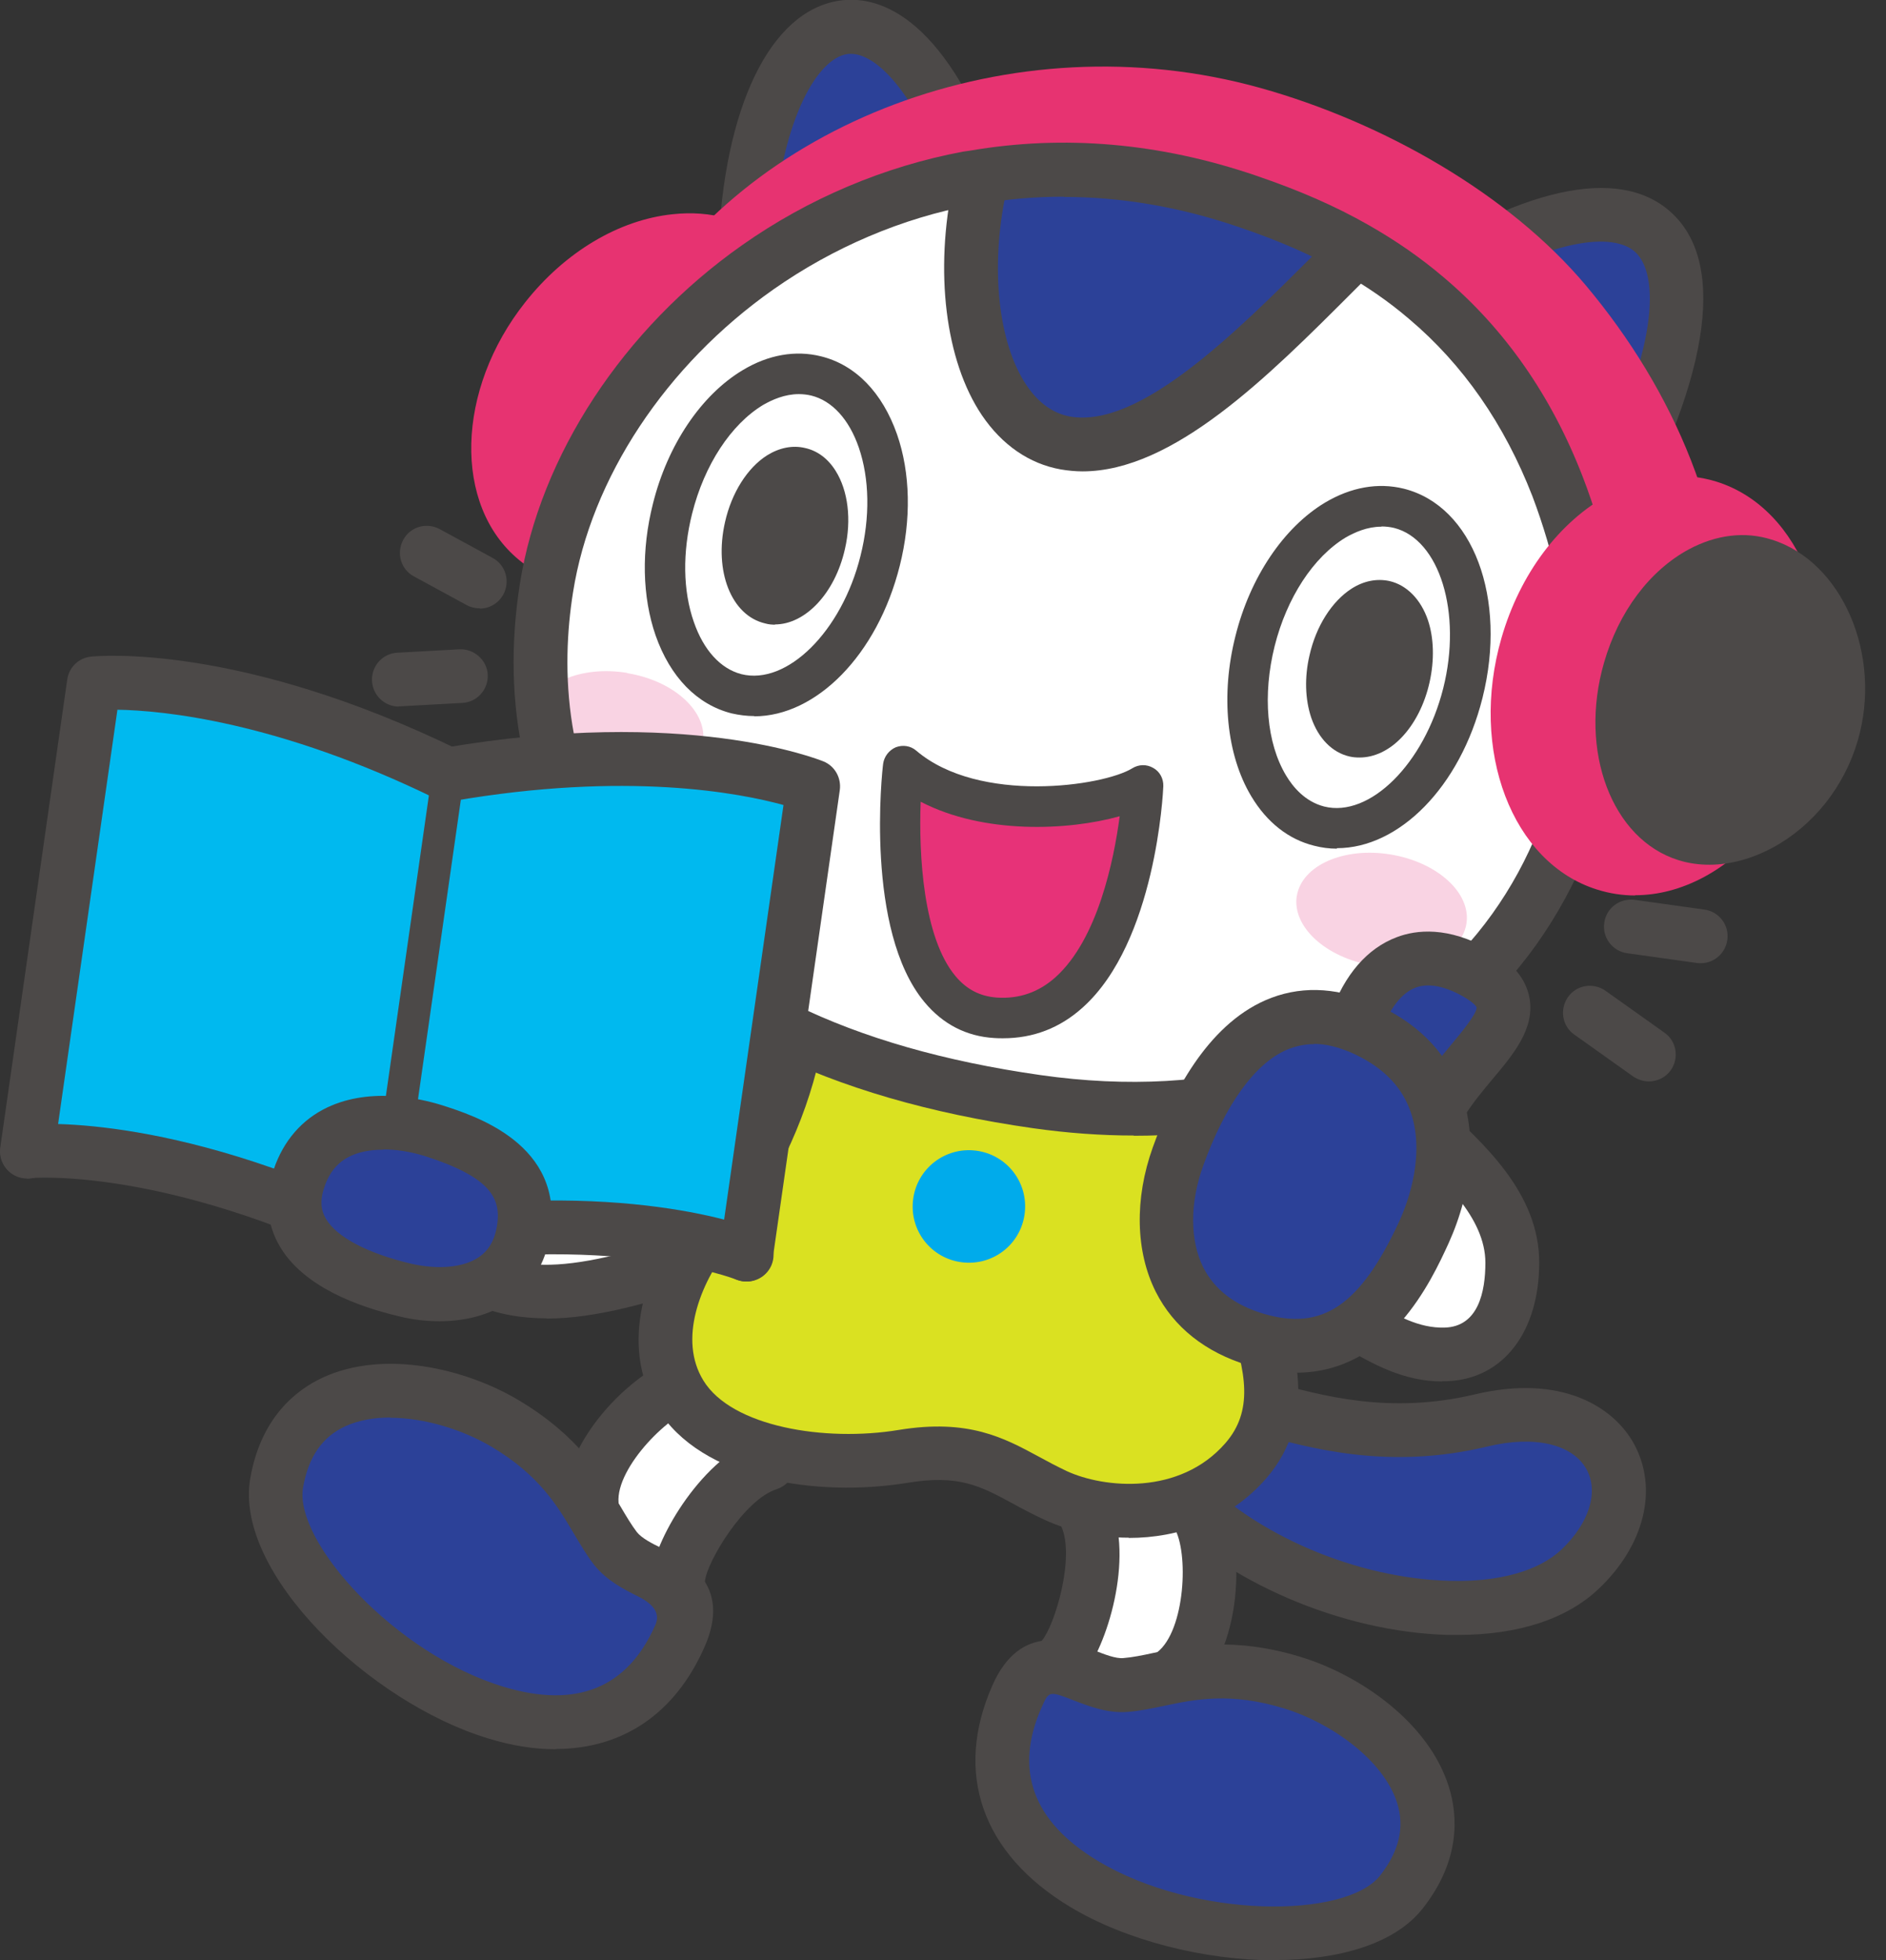
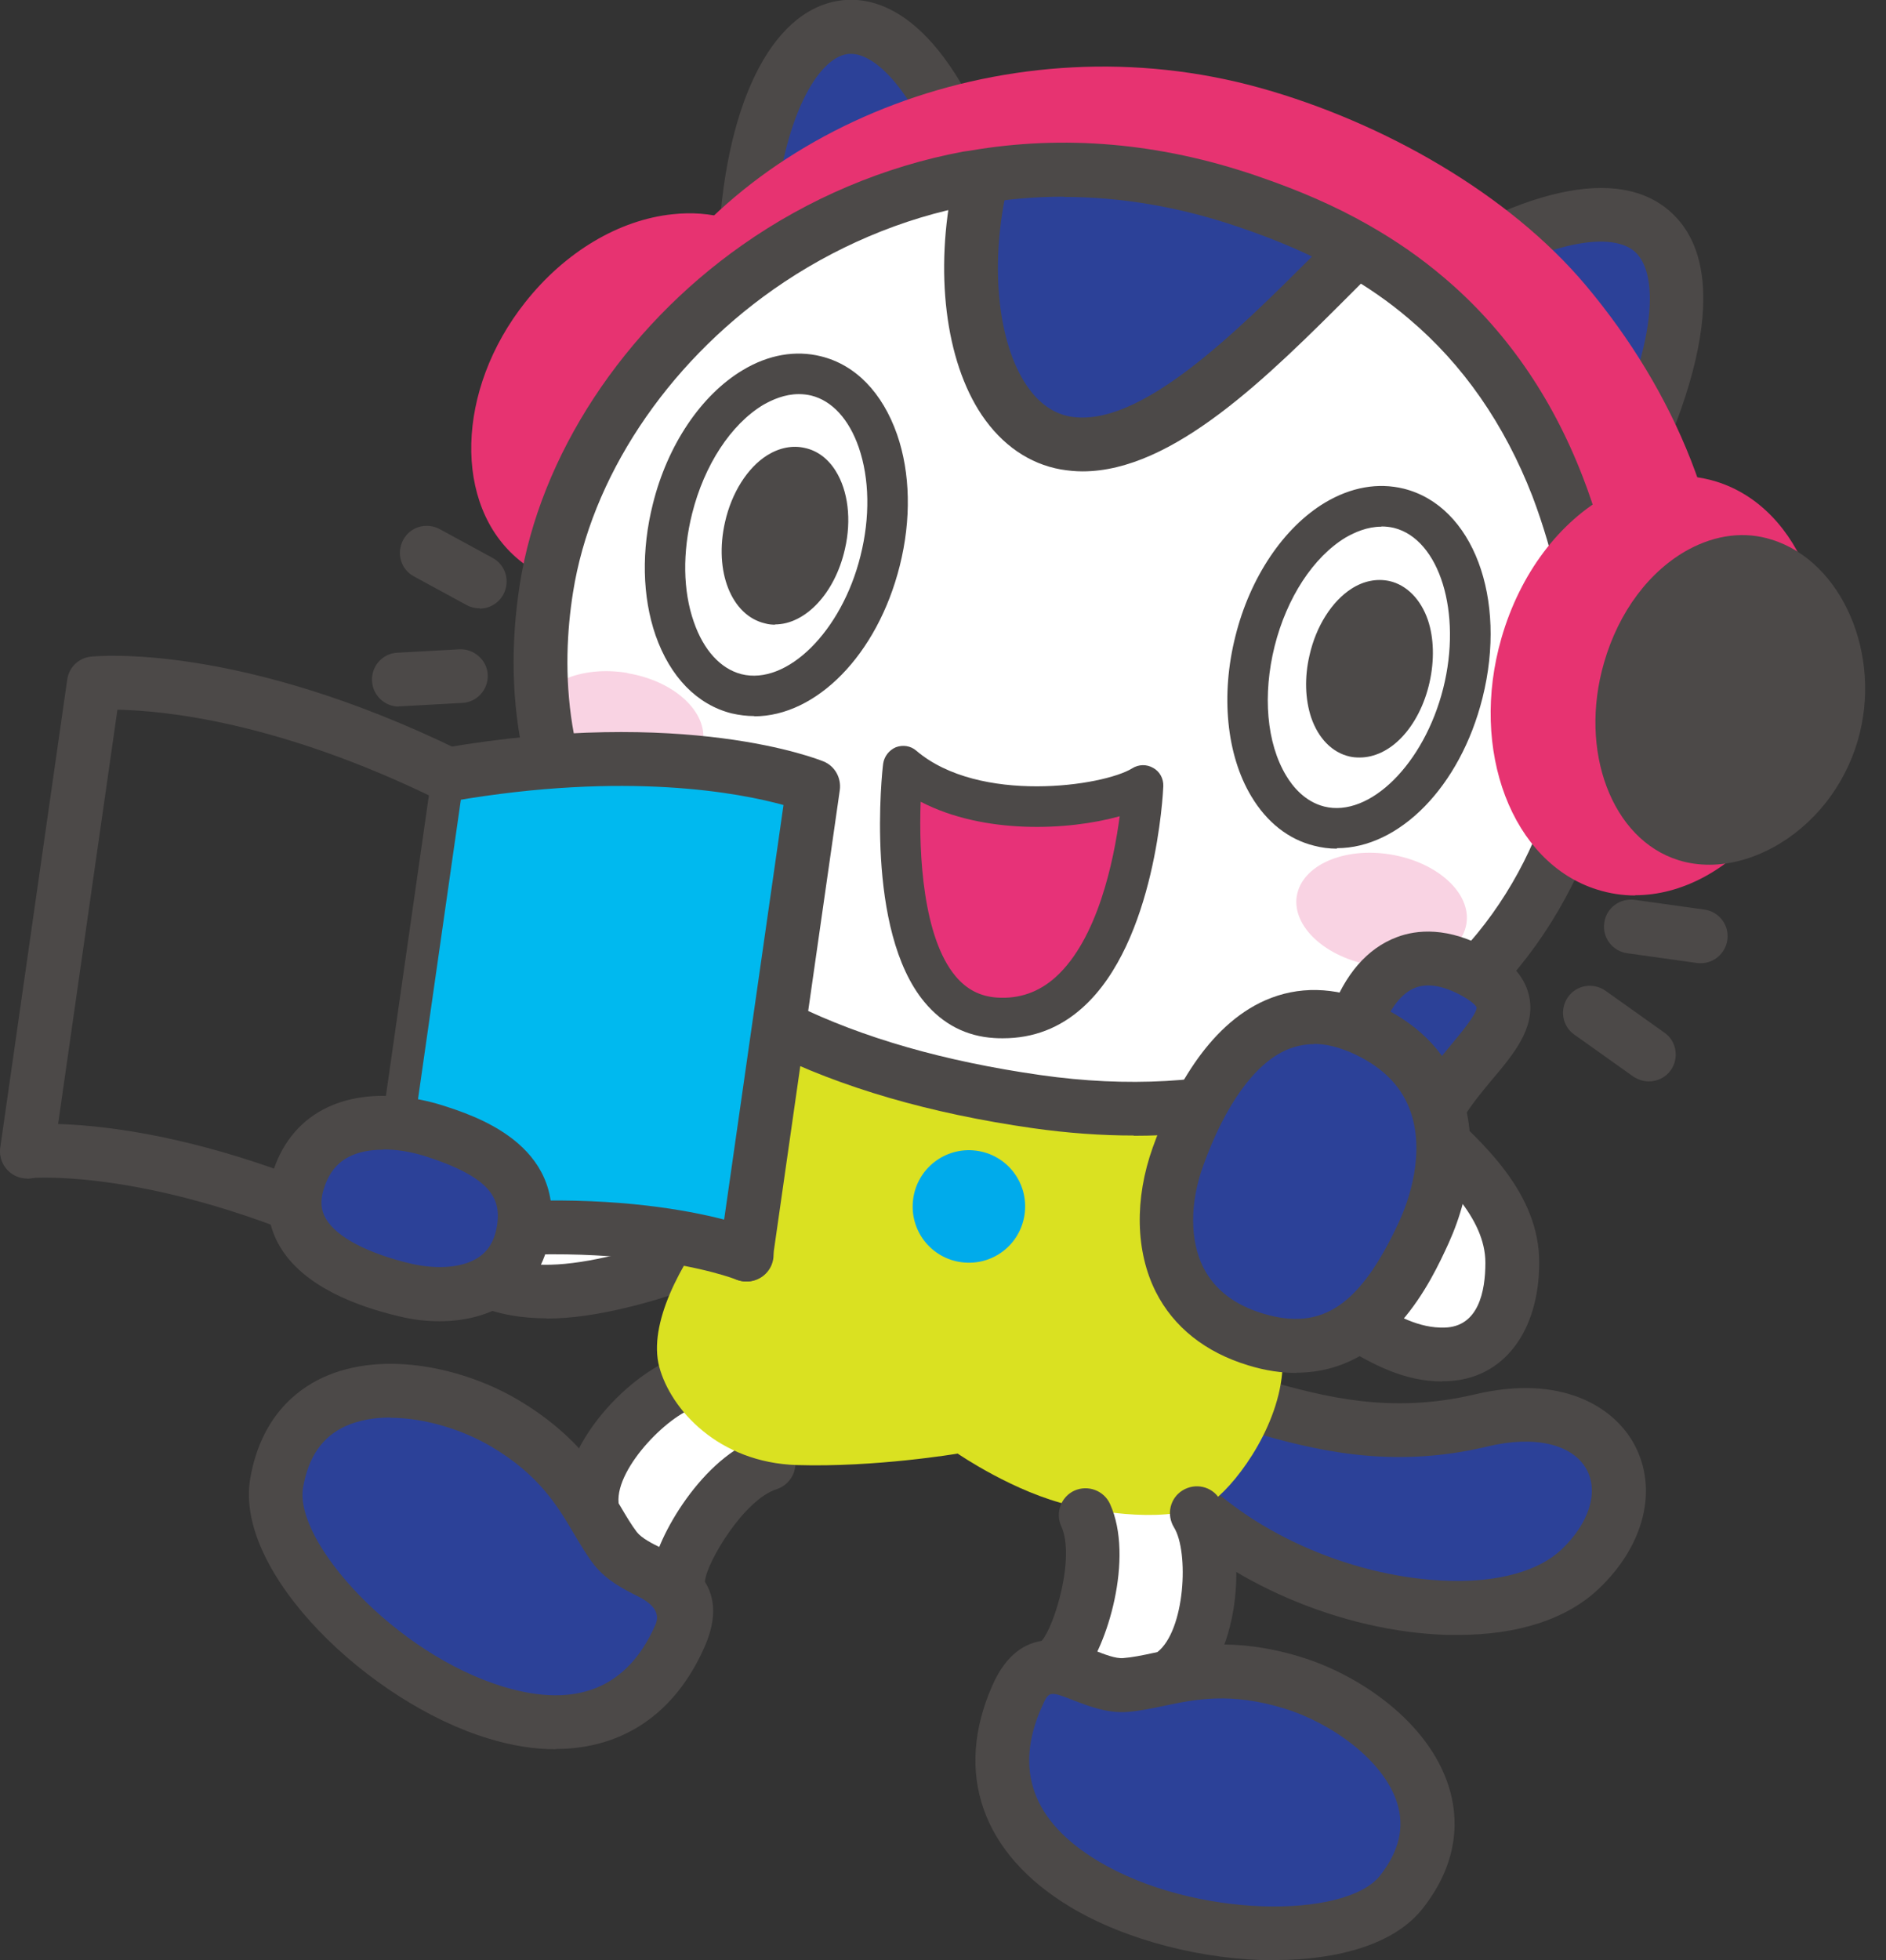
<svg xmlns="http://www.w3.org/2000/svg" width="77" height="80" viewBox="0 0 77 80" fill="none">
  <rect x="0" y="0" width="77" height="80" fill="#333333" stroke="none" />
  <g clip-path="url(#clip0_1_25441)">
    <path d="M17.407 47.873C17.148 48.3 17.029 48.808 17.068 49.295C17.178 50.598 18.729 51.742 19.853 52.239C21.455 52.945 23.315 52.746 25.026 52.368C27.244 51.871 29.452 51.056 31.153 49.554C32.853 48.052 33.977 45.754 33.639 43.506C33.48 42.442 32.505 41.616 31.491 41.378C30.645 41.179 29.71 41.368 29.014 41.885C27.86 42.73 27.453 44.103 26.289 44.958C25.065 45.864 23.583 46.42 22.061 46.52C20.629 46.609 19.008 46.371 17.914 47.306C17.725 47.465 17.556 47.664 17.426 47.883L17.407 47.873Z" fill="white" />
    <path d="M22.32 53.801C21.365 53.801 20.361 53.661 19.406 53.244C18.212 52.717 16.133 51.314 15.964 49.395C15.905 48.678 16.074 47.942 16.452 47.306C16.651 46.977 16.889 46.689 17.168 46.46C18.322 45.475 19.764 45.466 21.037 45.446C21.345 45.446 21.654 45.446 21.952 45.416C23.245 45.336 24.538 44.859 25.602 44.073C26.04 43.745 26.358 43.297 26.726 42.78C27.144 42.193 27.612 41.527 28.338 41C29.293 40.293 30.566 40.035 31.72 40.313C33.261 40.681 34.495 41.925 34.703 43.347C35.072 45.804 33.987 48.499 31.859 50.379C30.247 51.812 28.079 52.806 25.244 53.443C24.429 53.622 23.394 53.811 22.31 53.811L22.32 53.801ZM18.341 48.44C18.202 48.678 18.133 48.947 18.162 49.206C18.222 49.912 19.316 50.807 20.291 51.235C21.395 51.722 22.778 51.742 24.777 51.294C27.244 50.747 29.084 49.902 30.417 48.728C31.988 47.336 32.804 45.396 32.545 43.675C32.465 43.138 31.899 42.611 31.232 42.452C30.695 42.322 30.098 42.452 29.661 42.77C29.233 43.088 28.915 43.536 28.547 44.053C28.129 44.64 27.661 45.306 26.935 45.844C25.533 46.878 23.832 47.505 22.121 47.614C21.783 47.634 21.435 47.644 21.087 47.644C20.092 47.654 19.157 47.664 18.61 48.131C18.511 48.211 18.431 48.32 18.351 48.44H18.341Z" fill="#4C4948" />
    <path d="M31.55 59.261C29.641 60.704 27.403 63.061 26.766 66.264C26.766 66.264 24.389 65.279 23.583 64.294C22.778 63.31 22.41 61.718 22.41 61.718C22.41 61.718 24.13 59.968 25.204 58.714C26.279 57.461 27.681 55.81 29.382 55.313C31.083 54.815 30.794 54.795 30.794 54.795L33.331 58.316L31.55 59.261Z" fill="white" />
    <path d="M27.771 66.761C28.865 64.294 26.159 64.503 25.135 63.19C24.12 61.877 23.613 59.858 20.619 58.078C17.625 56.297 12.135 55.631 11.299 60.525C10.464 65.418 23.842 75.673 27.771 66.761Z" fill="#2C4198" />
    <path d="M22.688 71.386C21.823 71.386 20.908 71.247 19.943 70.949C15.109 69.496 9.559 64.205 10.215 60.346C10.643 57.869 12.065 56.735 13.179 56.218C15.686 55.064 19.008 55.85 21.176 57.143C23.633 58.605 24.618 60.266 25.334 61.48C25.573 61.887 25.782 62.236 26 62.524C26.199 62.773 26.617 62.991 27.035 63.19C27.97 63.658 29.909 64.623 28.765 67.209C27.562 69.944 25.413 71.376 22.678 71.376L22.688 71.386ZM15.934 57.849C15.268 57.849 14.641 57.959 14.094 58.207C13.149 58.645 12.592 59.46 12.373 60.704C11.996 62.932 16.163 67.517 20.57 68.84C23.544 69.735 25.622 68.89 26.756 66.314C26.955 65.869 26.72 65.481 26.05 65.15C25.473 64.861 24.767 64.503 24.26 63.867C23.951 63.469 23.703 63.041 23.434 62.593C22.768 61.47 22.022 60.196 20.052 59.033C18.908 58.356 17.347 57.859 15.934 57.859V57.849Z" fill="#4C4948" />
    <path d="M27.681 65.468C27.681 65.468 27.592 65.468 27.552 65.468C26.945 65.398 26.517 64.851 26.597 64.245C26.776 62.723 28.736 59.411 31.043 58.675C31.62 58.486 32.237 58.814 32.426 59.391C32.605 59.968 32.286 60.584 31.71 60.773C30.387 61.191 28.875 63.718 28.785 64.503C28.716 65.06 28.248 65.468 27.691 65.468H27.681Z" fill="#4C4948" />
    <path d="M24.16 62.514C23.593 62.514 23.116 62.076 23.066 61.499C22.857 58.784 26.1 55.611 28.169 55.233C28.775 55.124 29.332 55.522 29.442 56.118C29.551 56.715 29.153 57.282 28.556 57.392C27.413 57.6 25.135 59.878 25.254 61.32C25.304 61.927 24.846 62.454 24.25 62.504C24.22 62.504 24.19 62.504 24.16 62.504V62.514Z" fill="#4C4948" />
    <path d="M48.032 60.863C46.44 59.172 46.928 56.715 49.206 56.914C51.473 57.113 55.203 59.222 60.455 57.968C65.707 56.715 67.786 60.922 64.493 64.046C61.201 67.169 52.339 65.428 48.032 60.863Z" fill="#2C4198" />
    <path d="M59.51 66.721C59.381 66.721 59.242 66.721 59.112 66.721C54.776 66.602 50.011 64.553 47.246 61.619C46.062 60.356 45.694 58.655 46.321 57.362C46.848 56.278 47.962 55.711 49.315 55.82C50.061 55.89 50.867 56.108 51.812 56.367C54.01 56.974 56.735 57.73 60.216 56.904C63.737 56.069 65.886 57.401 66.721 58.943C67.706 60.763 67.139 63.071 65.269 64.841C63.966 66.075 61.987 66.721 59.52 66.721H59.51ZM48.837 60.107C51.235 62.643 55.382 64.414 59.172 64.513C61.181 64.573 62.822 64.115 63.747 63.24C64.871 62.176 65.279 60.903 64.782 59.978C64.215 58.933 62.653 58.565 60.724 59.033C56.695 59.998 53.532 59.122 51.215 58.476C50.379 58.247 49.663 58.048 49.116 57.998C48.688 57.958 48.41 58.068 48.29 58.307C48.101 58.704 48.231 59.441 48.837 60.097V60.107Z" fill="#4C4948" />
    <path d="M44.541 61.38C44.749 63.757 44.511 67 42.571 69.626C42.571 69.626 44.899 70.73 46.172 70.66C47.445 70.591 48.867 69.795 48.867 69.795C48.867 69.795 49.007 67.348 49.215 65.707C49.424 64.066 49.693 61.917 48.927 60.326C48.161 58.734 48.36 58.933 48.36 58.933L44.053 59.421L44.55 61.38H44.541Z" fill="white" />
    <path d="M32.843 42.253C32.237 45.237 30.914 47.564 29.223 49.723C27.761 51.593 26.458 54.039 26.915 55.78C27.383 57.521 29.332 59.689 32.535 59.789C35.738 59.888 39.1 59.321 39.1 59.321C39.1 59.321 41.427 60.922 43.735 61.44C46.042 61.957 48.629 62.066 49.753 61.062C50.877 60.057 52.577 57.521 52.349 55.114C52.12 52.707 49.693 44.133 49.693 44.133C49.693 44.133 42.999 44.968 41.338 44.829C39.677 44.69 32.853 42.253 32.853 42.253H32.843Z" fill="#DAE121" />
    <path d="M41.527 69.218C42.621 66.751 44.282 68.89 45.943 68.76C47.594 68.631 49.424 67.646 52.766 68.671C56.098 69.685 60.276 73.306 57.222 77.215C54.159 81.124 37.578 78.11 41.527 69.218Z" fill="#2C4198" />
    <path d="M52.05 80C49.176 80 45.973 79.194 43.695 77.822C40.085 75.653 38.931 72.351 40.522 68.77C41.666 66.184 43.695 66.97 44.67 67.348C45.098 67.517 45.555 67.696 45.864 67.666C46.232 67.636 46.629 67.557 47.087 67.457C48.469 67.169 50.359 66.781 53.095 67.617C55.512 68.353 58.327 70.282 59.152 72.918C59.52 74.092 59.639 75.912 58.088 77.881C56.944 79.344 54.626 79.99 52.05 79.99V80ZM42.989 69.129C42.77 69.129 42.7 69.288 42.531 69.666C41.388 72.232 42.163 74.34 44.819 75.942C48.758 78.309 54.955 78.319 56.347 76.539C57.123 75.544 57.352 74.579 57.043 73.585C56.486 71.804 54.298 70.292 52.438 69.725C50.24 69.049 48.798 69.347 47.525 69.616C47.007 69.725 46.53 69.825 46.023 69.865C45.217 69.924 44.471 69.636 43.874 69.407C43.417 69.228 43.158 69.129 42.989 69.129Z" fill="#4C4948" />
    <path d="M39.846 46.958C38.593 46.798 37.439 47.684 37.28 48.947C37.12 50.21 38.006 51.354 39.269 51.513C40.532 51.672 41.676 50.787 41.835 49.524C41.994 48.261 41.109 47.117 39.846 46.958Z" fill="#00ABEB" />
-     <path d="M46.072 62.753C44.849 62.753 43.645 62.484 42.631 62.017C42.163 61.798 41.746 61.579 41.348 61.36C40.025 60.644 39.15 60.167 37.041 60.515C33.381 61.111 28.626 60.415 26.836 57.471C25.244 54.865 26.388 51.672 27.989 49.564C29.68 47.326 30.775 45.078 31.322 42.681C31.461 42.094 32.038 41.716 32.635 41.855C33.221 41.994 33.599 42.581 33.46 43.168C32.843 45.873 31.62 48.4 29.74 50.896C28.576 52.428 27.691 54.666 28.716 56.337C29.869 58.227 33.679 58.854 36.693 58.356C39.547 57.889 41 58.685 42.402 59.441C42.76 59.639 43.138 59.838 43.556 60.037C45.068 60.734 48.161 61.042 50.031 58.893C51.155 57.6 50.916 56.049 50.13 53.811C49.285 51.414 49.017 48.738 49.355 46.053C49.434 45.456 49.961 45.018 50.578 45.098C51.185 45.177 51.613 45.724 51.533 46.321C51.245 48.629 51.483 51.026 52.209 53.075C52.796 54.726 53.88 57.809 51.702 60.326C50.21 62.047 48.111 62.763 46.092 62.763L46.072 62.753Z" fill="#4C4948" />
    <path d="M43.357 68.78C43.098 68.78 42.85 68.691 42.641 68.512C42.183 68.114 42.134 67.418 42.531 66.96C43.059 66.353 43.904 63.548 43.327 62.285C43.078 61.738 43.317 61.082 43.864 60.833C44.421 60.584 45.068 60.833 45.316 61.37C46.321 63.568 45.187 67.249 44.182 68.402C43.964 68.651 43.655 68.78 43.357 68.78Z" fill="#4C4948" />
    <path d="M47.913 69.397C47.584 69.397 47.256 69.248 47.047 68.969C46.679 68.492 46.759 67.796 47.246 67.428C48.39 66.542 48.549 63.33 47.932 62.335C47.614 61.818 47.763 61.141 48.281 60.823C48.798 60.505 49.474 60.654 49.792 61.171C50.916 62.962 50.747 67.497 48.589 69.168C48.39 69.327 48.151 69.397 47.922 69.397H47.913Z" fill="#4C4948" />
    <path d="M30.416 10.255C30.804 0.438 36.116 -2.845 39.786 7.241C39.786 7.271 39.806 7.291 39.816 7.321C39.965 7.699 40.065 8.236 40.174 8.624L30.416 10.255Z" fill="#2C4198" />
    <path d="M30.417 11.349C30.148 11.349 29.889 11.249 29.691 11.07C29.442 10.852 29.302 10.533 29.322 10.205C29.551 4.367 31.441 0.467 34.246 0.03C35.688 -0.199 38.473 0.388 40.821 6.853C40.95 7.191 41.039 7.539 41.119 7.868C41.159 8.017 41.199 8.166 41.228 8.295C41.318 8.594 41.268 8.922 41.109 9.191C40.94 9.459 40.671 9.638 40.363 9.688L30.605 11.319C30.546 11.329 30.486 11.339 30.427 11.339L30.417 11.349ZM34.733 2.198C34.684 2.198 34.634 2.198 34.584 2.208C33.371 2.397 31.998 4.794 31.61 8.942L38.801 7.738V7.718C38.801 7.718 38.752 7.609 38.752 7.589C37.3 3.591 35.718 2.198 34.743 2.198H34.733Z" fill="#4C4948" />
    <path d="M57.352 12.135C67.607 5.172 72.082 9.3 65.01 21.852C65.01 21.852 58.505 13.537 57.352 12.135Z" fill="#2C4198" />
    <path d="M65.02 22.947C64.682 22.947 64.364 22.788 64.155 22.529C64.085 22.449 57.64 14.204 56.506 12.841C56.307 12.602 56.218 12.294 56.267 11.986C56.307 11.677 56.486 11.409 56.735 11.23C62.036 7.629 66.124 6.724 68.243 8.683C70.561 10.812 69.755 15.686 65.975 22.39C65.796 22.708 65.468 22.917 65.1 22.947C65.07 22.947 65.04 22.947 65.02 22.947ZM58.973 12.383C60.455 14.243 63.31 17.884 64.851 19.843C67.766 14.223 67.746 11.19 66.761 10.285C65.896 9.489 63.359 9.618 58.973 12.373V12.383Z" fill="#4C4948" />
    <path d="M67.696 28.606C67.696 28.606 67.666 28.606 67.656 28.606C66.741 28.586 65.458 28.218 65.478 27.303C65.587 22.28 64.046 17.705 61.002 14.084C58.287 10.842 53.771 8.196 49.335 7.211C39.418 5.003 32.843 8.146 29.74 13.537C29.283 14.333 28.278 14.601 27.482 14.144C26.686 13.686 25.413 13.706 25.871 12.911C30.377 5.103 41.258 0.746 51.463 3.591C56.476 4.993 61.619 7.917 64.762 11.667C68.323 15.915 70.68 21.266 70.541 27.104C70.521 28.009 68.591 28.606 67.696 28.606Z" fill="#E73371" />
    <path d="M30.54 19.543C32.94 16.379 33.011 12.392 30.7 10.64C28.389 8.888 24.57 10.033 22.17 13.197C19.771 16.362 19.699 20.348 22.01 22.101C24.322 23.853 28.14 22.708 30.54 19.543Z" fill="#E73371" />
    <path d="M24.568 24.021C23.285 24.021 22.121 23.623 21.186 22.847C18.491 20.629 18.61 15.905 21.445 12.334C23.066 10.285 25.264 8.972 27.462 8.743C29.024 8.574 30.426 8.972 31.521 9.877C34.216 12.105 34.097 16.82 31.262 20.39C29.641 22.439 27.442 23.752 25.244 23.981C25.015 24.001 24.787 24.021 24.558 24.021H24.568ZM28.139 10.921C27.98 10.921 27.84 10.921 27.701 10.941C26.11 11.11 24.409 12.145 23.166 13.706C21.107 16.302 20.838 19.714 22.589 21.156C23.384 21.813 24.349 21.872 25.015 21.803C26.607 21.634 28.308 20.599 29.551 19.038C31.61 16.442 31.879 13.03 30.128 11.588C29.491 11.061 28.745 10.921 28.139 10.921Z" fill="#E73371" />
    <path d="M63.598 19.843C64.046 21.017 64.434 22.3 64.742 23.713C67.089 34.534 59.172 47.355 42.332 44.948C25.493 42.541 20.898 32.993 22.32 23.991C23.096 19.107 26.269 14.194 30.944 10.901C33.43 9.151 36.345 7.858 39.537 7.261L40.005 7.629C38.941 12.622 40.313 17.486 43.506 18.053C47.176 18.7 51.593 13.965 55.193 10.384L55.333 10.126C56.307 10.683 57.282 11.339 58.227 12.145C60.306 13.895 62.235 16.342 63.588 19.833L63.598 19.843Z" fill="white" />
    <path d="M52.945 36.553C52.737 37.807 54.119 39.08 56.029 39.398C57.949 39.717 59.659 38.961 59.868 37.707C60.077 36.454 58.694 35.191 56.785 34.873C54.875 34.554 53.154 35.31 52.945 36.563V36.553Z" fill="#F9D3E3" />
    <path d="M25.612 27.462C23.703 27.144 21.982 27.9 21.773 29.153C21.564 30.407 22.947 31.67 24.856 31.988C26.766 32.306 28.487 31.55 28.696 30.307C28.905 29.054 27.522 27.781 25.612 27.472V27.462Z" fill="#F9D3E3" />
    <path d="M30.794 29.223C30.486 29.223 30.178 29.183 29.869 29.113C28.457 28.755 27.363 27.631 26.766 25.931C26.219 24.349 26.179 22.449 26.657 20.559C27.253 18.162 28.626 16.123 30.317 15.109C31.371 14.472 32.485 14.283 33.52 14.542C34.932 14.89 36.026 16.024 36.623 17.725C37.17 19.296 37.21 21.206 36.733 23.096C35.818 26.736 33.321 29.233 30.794 29.233V29.223ZM32.615 16.084C32.038 16.084 31.53 16.312 31.163 16.521C29.84 17.317 28.755 18.978 28.258 20.957C27.86 22.539 27.88 24.11 28.328 25.384C28.726 26.537 29.422 27.293 30.267 27.512C32.127 27.98 34.365 25.771 35.131 22.688C35.529 21.107 35.499 19.535 35.062 18.262C34.664 17.108 33.967 16.352 33.122 16.143C32.953 16.103 32.774 16.084 32.615 16.084Z" fill="#4C4948" />
    <path d="M33.808 22.26C33.45 23.852 32.366 24.966 31.401 24.747C30.427 24.528 29.929 23.056 30.297 21.465C30.655 19.873 31.739 18.759 32.704 18.978C33.669 19.197 34.166 20.659 33.808 22.26Z" fill="#4C4948" />
    <path d="M31.65 25.493C31.521 25.493 31.381 25.483 31.242 25.443C29.86 25.125 29.143 23.315 29.601 21.305C29.869 20.112 30.516 19.087 31.322 18.58C31.819 18.272 32.356 18.162 32.863 18.282C33.371 18.391 33.808 18.719 34.117 19.217C34.624 20.022 34.773 21.216 34.495 22.41C34.087 24.22 32.873 25.483 31.64 25.483L31.65 25.493ZM32.456 19.674C32.336 19.674 32.217 19.714 32.078 19.804C31.6 20.102 31.172 20.818 30.993 21.634C30.715 22.867 31.073 23.951 31.56 24.061C32.048 24.17 32.834 23.345 33.112 22.111C33.291 21.305 33.221 20.47 32.913 19.993C32.804 19.823 32.684 19.714 32.545 19.684C32.515 19.684 32.485 19.674 32.446 19.674H32.456Z" fill="#4C4948" />
    <path d="M54.577 34.634C54.268 34.634 53.96 34.594 53.652 34.514C52.607 34.256 51.722 33.56 51.085 32.495C50.071 30.804 49.832 28.358 50.439 25.96C51.036 23.563 52.408 21.524 54.099 20.51C55.154 19.883 56.258 19.684 57.312 19.943C60.137 20.649 61.549 24.409 60.525 28.487C59.61 32.127 57.113 34.614 54.587 34.614L54.577 34.634ZM56.397 21.494C55.82 21.494 55.313 21.723 54.945 21.932C53.622 22.728 52.538 24.389 52.04 26.368C51.543 28.358 51.712 30.327 52.508 31.65C52.786 32.117 53.284 32.714 54.059 32.913C55.919 33.381 58.147 31.172 58.923 28.089C59.699 25.006 58.774 22.012 56.914 21.544C56.745 21.504 56.566 21.485 56.407 21.485L56.397 21.494Z" fill="#4C4948" />
    <path d="M57.66 27.681C57.302 29.273 56.228 30.387 55.253 30.168C54.278 29.949 53.791 28.477 54.149 26.886C54.507 25.294 55.591 24.18 56.556 24.399C57.531 24.618 58.018 26.09 57.66 27.681Z" fill="#4C4948" />
    <path d="M55.502 30.914C55.362 30.914 55.233 30.904 55.104 30.874C54.388 30.715 53.821 30.128 53.532 29.283C53.284 28.537 53.254 27.641 53.463 26.746C53.731 25.553 54.378 24.538 55.183 24.021C55.681 23.703 56.218 23.603 56.725 23.712C57.431 23.872 58.008 24.459 58.297 25.304C58.545 26.04 58.565 26.945 58.366 27.84C58.167 28.735 57.76 29.541 57.212 30.108C56.705 30.635 56.099 30.914 55.512 30.914H55.502ZM56.317 25.095C56.178 25.095 56.039 25.165 55.939 25.224C55.462 25.523 55.034 26.239 54.855 27.055C54.706 27.691 54.726 28.338 54.885 28.825C55.004 29.193 55.203 29.432 55.422 29.482C55.631 29.531 55.91 29.402 56.178 29.113C56.536 28.745 56.825 28.169 56.964 27.532C57.103 26.895 57.093 26.249 56.934 25.762C56.815 25.393 56.616 25.155 56.407 25.105C56.377 25.105 56.347 25.105 56.317 25.105V25.095Z" fill="#4C4948" />
    <path d="M55.193 10.394C51.583 13.975 47.166 18.719 43.506 18.063C40.313 17.496 38.941 12.632 40.005 7.639L39.538 7.271C39.617 7.261 39.707 7.241 39.786 7.231C43.228 6.634 46.997 6.863 50.926 8.206C52.259 8.663 53.791 9.26 55.343 10.146L55.203 10.404L55.193 10.394Z" fill="#2C4198" />
    <path d="M19.585 24.826C19.406 24.826 19.227 24.787 19.058 24.697L16.899 23.523C16.362 23.235 16.173 22.569 16.462 22.032C16.75 21.494 17.416 21.305 17.953 21.594L20.112 22.768C20.649 23.056 20.838 23.723 20.55 24.26C20.351 24.628 19.973 24.837 19.585 24.837V24.826Z" fill="#4C4948" />
    <path d="M16.282 28.835C15.706 28.835 15.218 28.378 15.188 27.791C15.159 27.184 15.616 26.667 16.223 26.637L18.759 26.498C19.346 26.468 19.883 26.935 19.913 27.532C19.943 28.139 19.475 28.656 18.879 28.686L16.342 28.825C16.342 28.825 16.302 28.825 16.282 28.825V28.835Z" fill="#4C4948" />
    <path d="M69.427 39.309C69.377 39.309 69.327 39.309 69.278 39.299L66.433 38.901C65.836 38.821 65.408 38.264 65.498 37.658C65.578 37.061 66.125 36.643 66.741 36.723L69.586 37.12C70.183 37.2 70.611 37.757 70.521 38.364C70.441 38.911 69.974 39.309 69.437 39.309H69.427Z" fill="#4C4948" />
    <path d="M44.202 19.237C43.904 19.237 43.606 19.207 43.307 19.157C42.024 18.928 40.91 18.162 40.084 16.939C38.593 14.721 38.145 11.07 38.921 7.42C39.05 6.823 39.627 6.455 40.224 6.575C40.821 6.704 41.199 7.281 41.069 7.878C40.423 10.921 40.751 13.995 41.905 15.716C42.392 16.442 42.989 16.869 43.685 16.999C46.53 17.496 50.469 13.557 53.642 10.394L54.408 9.628C54.835 9.201 55.532 9.201 55.959 9.628C56.387 10.056 56.387 10.752 55.959 11.18L55.193 11.946C51.762 15.377 47.903 19.237 44.193 19.237H44.202Z" fill="#4C4948" />
    <path d="M46.291 46.341C44.958 46.341 43.586 46.242 42.173 46.042C33.739 44.839 27.691 41.825 24.18 37.071C21.465 33.391 20.44 28.805 21.226 23.822C22.052 18.59 25.443 13.418 30.297 10.006C32.993 8.106 36.116 6.784 39.329 6.187L39.607 6.147C43.437 5.49 47.355 5.829 51.264 7.162C53.045 7.768 54.507 8.405 55.87 9.181C57.004 9.827 58.008 10.524 58.943 11.319C61.43 13.418 63.34 16.153 64.613 19.445C65.1 20.699 65.498 22.052 65.806 23.484C67.109 29.472 65.369 35.917 61.281 40.323C57.61 44.272 52.379 46.351 46.291 46.351V46.341ZM43.427 8.027C42.263 8.027 41.109 8.126 39.965 8.325L39.707 8.365C36.842 8.892 34.017 10.096 31.57 11.816C27.184 14.9 24.13 19.515 23.394 24.18C22.907 27.244 22.967 31.739 25.951 35.778C29.094 40.035 34.654 42.76 42.482 43.874C49.593 44.889 55.701 43.098 59.669 38.831C63.28 34.952 64.812 29.253 63.658 23.961C63.369 22.648 63.001 21.405 62.564 20.251C61.42 17.307 59.729 14.87 57.521 13.01C56.695 12.304 55.8 11.687 54.785 11.11C53.552 10.404 52.209 9.817 50.558 9.26C48.171 8.445 45.784 8.037 43.427 8.037V8.027Z" fill="#4C4948" />
    <path d="M67.318 44.133C67.099 44.133 66.88 44.063 66.682 43.934L64.275 42.223C63.777 41.875 63.668 41.189 64.016 40.691C64.364 40.194 65.05 40.084 65.548 40.433L67.955 42.144C68.452 42.492 68.561 43.178 68.213 43.675C68.004 43.974 67.656 44.133 67.318 44.133Z" fill="#4C4948" />
    <path d="M36.862 31.272C39.776 33.749 45.257 32.933 46.649 32.058C46.649 32.058 46.222 41.895 40.632 41.547C35.698 41.228 36.852 31.282 36.852 31.282L36.862 31.272Z" fill="#E73278" />
    <path d="M40.94 42.372C40.821 42.372 40.711 42.372 40.592 42.362C39.448 42.293 38.493 41.795 37.747 40.9C35.3 37.966 36.016 31.451 36.056 31.172C36.096 30.874 36.295 30.616 36.573 30.496C36.862 30.387 37.18 30.436 37.409 30.635C39.975 32.824 45.048 32.087 46.231 31.352C46.49 31.192 46.818 31.182 47.087 31.342C47.355 31.491 47.505 31.779 47.495 32.087C47.485 32.346 47.186 38.433 44.212 41.109C43.277 41.955 42.183 42.372 40.95 42.372H40.94ZM37.588 32.724C37.508 34.883 37.687 38.254 39.01 39.836C39.468 40.383 40.015 40.661 40.701 40.711C41.616 40.771 42.412 40.492 43.098 39.876C44.819 38.324 45.475 35.111 45.714 33.311C43.615 33.898 40.174 34.057 37.598 32.724H37.588Z" fill="#4C4948" />
    <path d="M53.791 53.194C55.581 53.93 57.004 55.352 59.023 55.283C61.102 55.213 61.748 53.303 61.748 51.533C61.748 48.688 58.844 46.669 57.023 44.879C56.665 44.521 56.287 44.133 56.218 43.635C55.681 43.745 55.561 44.093 55.323 44.58C55.084 45.068 54.994 45.615 54.905 46.152C54.537 48.459 54.149 50.886 53.781 53.194H53.791Z" fill="white" />
    <path d="M58.883 56.377C57.292 56.377 56.029 55.651 54.905 55.004C54.378 54.706 53.88 54.417 53.363 54.199C52.896 54 52.617 53.512 52.697 53.015L53.821 45.973C53.91 45.386 54.02 44.73 54.338 44.083L54.398 43.964C54.626 43.486 54.974 42.77 55.989 42.551C56.287 42.492 56.596 42.551 56.844 42.73C57.093 42.909 57.262 43.178 57.302 43.476C57.322 43.626 57.64 43.944 57.789 44.093C58.108 44.401 58.456 44.73 58.824 45.058C60.614 46.689 62.842 48.718 62.842 51.523C62.842 54.328 61.39 56.297 59.053 56.367C58.993 56.367 58.943 56.367 58.883 56.367V56.377ZM55.004 52.548C55.352 52.727 55.681 52.916 56.009 53.105C57.043 53.701 57.929 54.209 58.983 54.179C60.356 54.139 60.644 52.717 60.644 51.533C60.644 49.693 58.893 48.092 57.342 46.689C56.954 46.341 56.586 45.993 56.248 45.665C56.208 45.625 56.168 45.595 56.128 45.555C56.069 45.794 56.029 46.053 55.979 46.331L54.984 52.557L55.004 52.548Z" fill="#4C4948" />
    <path d="M33.211 32.087C33.211 32.087 28 29.929 18.292 31.6L16.292 45.525L15.546 50.717C25.254 49.046 30.466 51.205 30.466 51.205L31.322 45.227L33.202 32.097L33.211 32.087Z" fill="#00B9EF" />
-     <path d="M18.292 31.6C9.439 27.273 3.839 27.87 3.839 27.87L1.96 41L1.104 46.977C1.104 46.977 6.714 46.371 15.556 50.707L16.412 44.73L18.292 31.6Z" fill="#00B9EF" />
    <path d="M1.104 48.092C1.054 48.092 1.005 48.092 0.945 48.082C0.348 47.992 -0.07 47.435 0.01 46.838L2.745 27.731C2.815 27.234 3.213 26.846 3.72 26.796C3.969 26.776 9.738 26.209 18.779 30.625C19.326 30.894 19.555 31.55 19.286 32.097C19.018 32.645 18.361 32.873 17.814 32.605C11.329 29.432 6.624 28.994 4.794 28.964L2.188 47.157C2.109 47.704 1.641 48.102 1.104 48.102V48.092Z" fill="#4C4948" />
    <path d="M15.556 51.374C15.556 51.374 15.497 51.374 15.467 51.374C15.109 51.324 14.86 50.986 14.91 50.628L17.645 31.521C17.695 31.163 18.033 30.914 18.391 30.964C18.749 31.013 18.998 31.352 18.948 31.71L16.213 50.817C16.163 51.145 15.885 51.384 15.556 51.384V51.374Z" fill="#4C4948" />
    <path d="M30.476 52.299C30.427 52.299 30.377 52.299 30.317 52.289C29.72 52.199 29.302 51.642 29.382 51.046L31.988 32.853C30.228 32.366 25.593 31.461 18.471 32.694C17.864 32.804 17.307 32.396 17.198 31.799C17.098 31.202 17.496 30.635 18.093 30.526C28 28.825 33.391 30.983 33.619 31.073C34.087 31.262 34.355 31.749 34.286 32.247L31.55 51.354C31.471 51.901 31.003 52.299 30.466 52.299H30.476Z" fill="#4C4948" />
    <path d="M30.476 52.299C30.337 52.299 30.198 52.269 30.058 52.219C29.989 52.19 24.936 50.22 15.745 51.801C15.517 51.841 15.288 51.801 15.079 51.702C6.674 47.594 1.273 48.072 1.223 48.081C0.607 48.141 0.08 47.704 0.02 47.107C-0.04 46.5 0.388 45.963 0.995 45.903C1.233 45.873 6.883 45.326 15.725 49.584C25.413 47.992 30.675 50.101 30.904 50.19C31.461 50.419 31.729 51.066 31.501 51.623C31.322 52.05 30.914 52.299 30.486 52.299H30.476Z" fill="#4C4948" />
    <path d="M17.665 46.132C15.735 45.535 12.95 45.535 12.165 48.241C11.369 50.936 14.422 52.15 16.551 52.647C18.68 53.144 20.997 52.607 21.385 50.21C21.783 47.773 19.704 46.779 17.665 46.132Z" fill="#2C4198" />
    <path d="M17.953 53.92C17.416 53.92 16.859 53.861 16.302 53.721C14.601 53.323 12.383 52.508 11.419 50.857C10.911 49.991 10.802 48.977 11.11 47.932C11.458 46.739 12.175 45.824 13.179 45.287C14.989 44.322 17.148 44.829 17.993 45.088C19.376 45.525 23.066 46.689 22.459 50.389C22.27 51.573 21.683 52.528 20.758 53.144C20.003 53.652 19.018 53.92 17.944 53.92H17.953ZM15.656 46.918C15.099 46.918 14.601 47.017 14.214 47.226C13.726 47.485 13.398 47.922 13.209 48.549C13.07 49.017 13.1 49.395 13.309 49.743C13.746 50.489 15.019 51.155 16.79 51.573C17.884 51.822 18.908 51.732 19.535 51.314C19.953 51.036 20.192 50.618 20.291 50.031C20.47 48.907 20.042 48.042 17.337 47.176C16.75 46.997 16.183 46.908 15.656 46.908V46.918Z" fill="#4C4948" />
    <path d="M58.903 44.909C60.226 42.77 62.902 41.189 60.276 39.717C57.869 38.364 56.178 39.478 55.372 41.736" fill="#2C4198" />
    <path d="M58.903 46.013C58.705 46.013 58.506 45.963 58.327 45.844C57.809 45.525 57.65 44.849 57.968 44.332C58.356 43.705 58.824 43.148 59.242 42.641C59.639 42.163 60.306 41.368 60.286 41.109C60.286 41.109 60.216 40.94 59.729 40.661C58.963 40.234 58.317 40.114 57.799 40.303C57.232 40.512 56.735 41.149 56.397 42.094C56.188 42.661 55.561 42.959 54.994 42.76C54.428 42.551 54.129 41.925 54.328 41.358C54.895 39.766 55.83 38.692 57.033 38.244C57.819 37.946 59.122 37.797 60.803 38.752C61.758 39.289 62.295 39.935 62.444 40.721C62.673 41.974 61.788 43.029 60.923 44.053C60.535 44.521 60.137 44.998 59.828 45.486C59.62 45.824 59.261 46.003 58.894 46.003L58.903 46.013Z" fill="#4C4948" />
    <path d="M58.138 50.29C59.321 47.674 59.679 43.685 55.561 41.935C51.444 40.184 49.146 44.262 48.092 47.196C47.037 50.131 47.564 53.562 51.274 54.666C55.034 55.79 56.864 53.055 58.138 50.29Z" fill="#2C4198" />
    <path d="M52.926 56.029C52.329 56.029 51.672 55.939 50.966 55.721C49.215 55.193 47.913 54.159 47.186 52.717C46.361 51.075 46.311 48.927 47.067 46.818C47.843 44.66 49.275 41.865 51.662 40.821C53.005 40.234 54.467 40.264 55.999 40.91C57.779 41.666 58.993 42.85 59.6 44.431C60.306 46.241 60.137 48.539 59.142 50.737C58.436 52.279 56.705 56.019 52.926 56.019V56.029ZM53.652 42.611C53.264 42.611 52.896 42.691 52.538 42.84C51.225 43.407 50.021 45.088 49.126 47.564C48.569 49.106 48.579 50.618 49.126 51.722C49.584 52.627 50.409 53.264 51.583 53.612C53.99 54.328 55.541 53.274 57.133 49.832C57.491 49.046 58.237 47.027 57.541 45.237C57.153 44.232 56.337 43.466 55.124 42.939C54.597 42.72 54.109 42.601 53.642 42.601L53.652 42.611Z" fill="#4C4948" />
    <path d="M72.99 29.407C74.062 25.367 72.539 21.456 69.587 20.672C66.635 19.889 63.372 22.529 62.3 26.569C61.227 30.61 62.75 34.52 65.702 35.304C68.654 36.088 71.917 33.448 72.99 29.407Z" fill="#E73371" />
    <path d="M66.761 36.544C66.234 36.544 65.717 36.464 65.21 36.305C61.728 35.221 59.978 30.616 61.3 26.04C62.056 23.414 63.668 21.276 65.707 20.172C67.149 19.396 68.651 19.217 70.073 19.654C73.555 20.738 75.305 25.344 73.982 29.919C73.226 32.545 71.615 34.684 69.576 35.788C68.651 36.285 67.696 36.534 66.761 36.534V36.544ZM68.522 21.624C67.816 21.624 67.189 21.863 66.741 22.111C65.239 22.917 63.996 24.618 63.409 26.657C62.434 30.039 63.548 33.5 65.856 34.216C66.92 34.544 67.895 34.216 68.522 33.868C70.024 33.062 71.267 31.361 71.854 29.322C72.829 25.941 71.715 22.479 69.407 21.763C69.099 21.664 68.8 21.624 68.512 21.624H68.522Z" fill="#E73371" />
    <path d="M75.176 30.009C74.241 33.241 71.088 35.151 68.74 34.425C66.393 33.699 65.239 30.486 66.184 27.244C67.119 24.011 69.785 21.972 72.132 22.708C74.48 23.444 76.121 26.776 75.186 30.009H75.176Z" fill="#4C4948" />
    <path d="M69.795 35.29C69.357 35.29 68.93 35.231 68.522 35.101C65.806 34.256 64.444 30.645 65.488 27.045C66.085 24.966 67.348 23.285 68.949 22.419C70.063 21.823 71.237 21.674 72.331 22.022C75.216 22.917 76.857 26.736 75.852 30.208C75.305 32.097 74.032 33.699 72.371 34.594C71.516 35.052 70.63 35.29 69.785 35.29H69.795ZM71.138 23.275C70.64 23.275 70.133 23.414 69.626 23.683C68.382 24.359 67.348 25.762 66.861 27.442C66.035 30.297 66.97 33.122 68.949 33.739C69.765 33.997 70.75 33.848 71.704 33.341C73.037 32.625 74.052 31.341 74.49 29.81C75.345 26.856 73.833 23.981 71.913 23.384C71.665 23.305 71.406 23.265 71.147 23.265L71.138 23.275Z" fill="#4C4948" />
  </g>
  <defs>
    <clipPath id="clip0_1_25441">
      <rect width="76.151" height="80" fill="white" />
    </clipPath>
  </defs>
</svg>